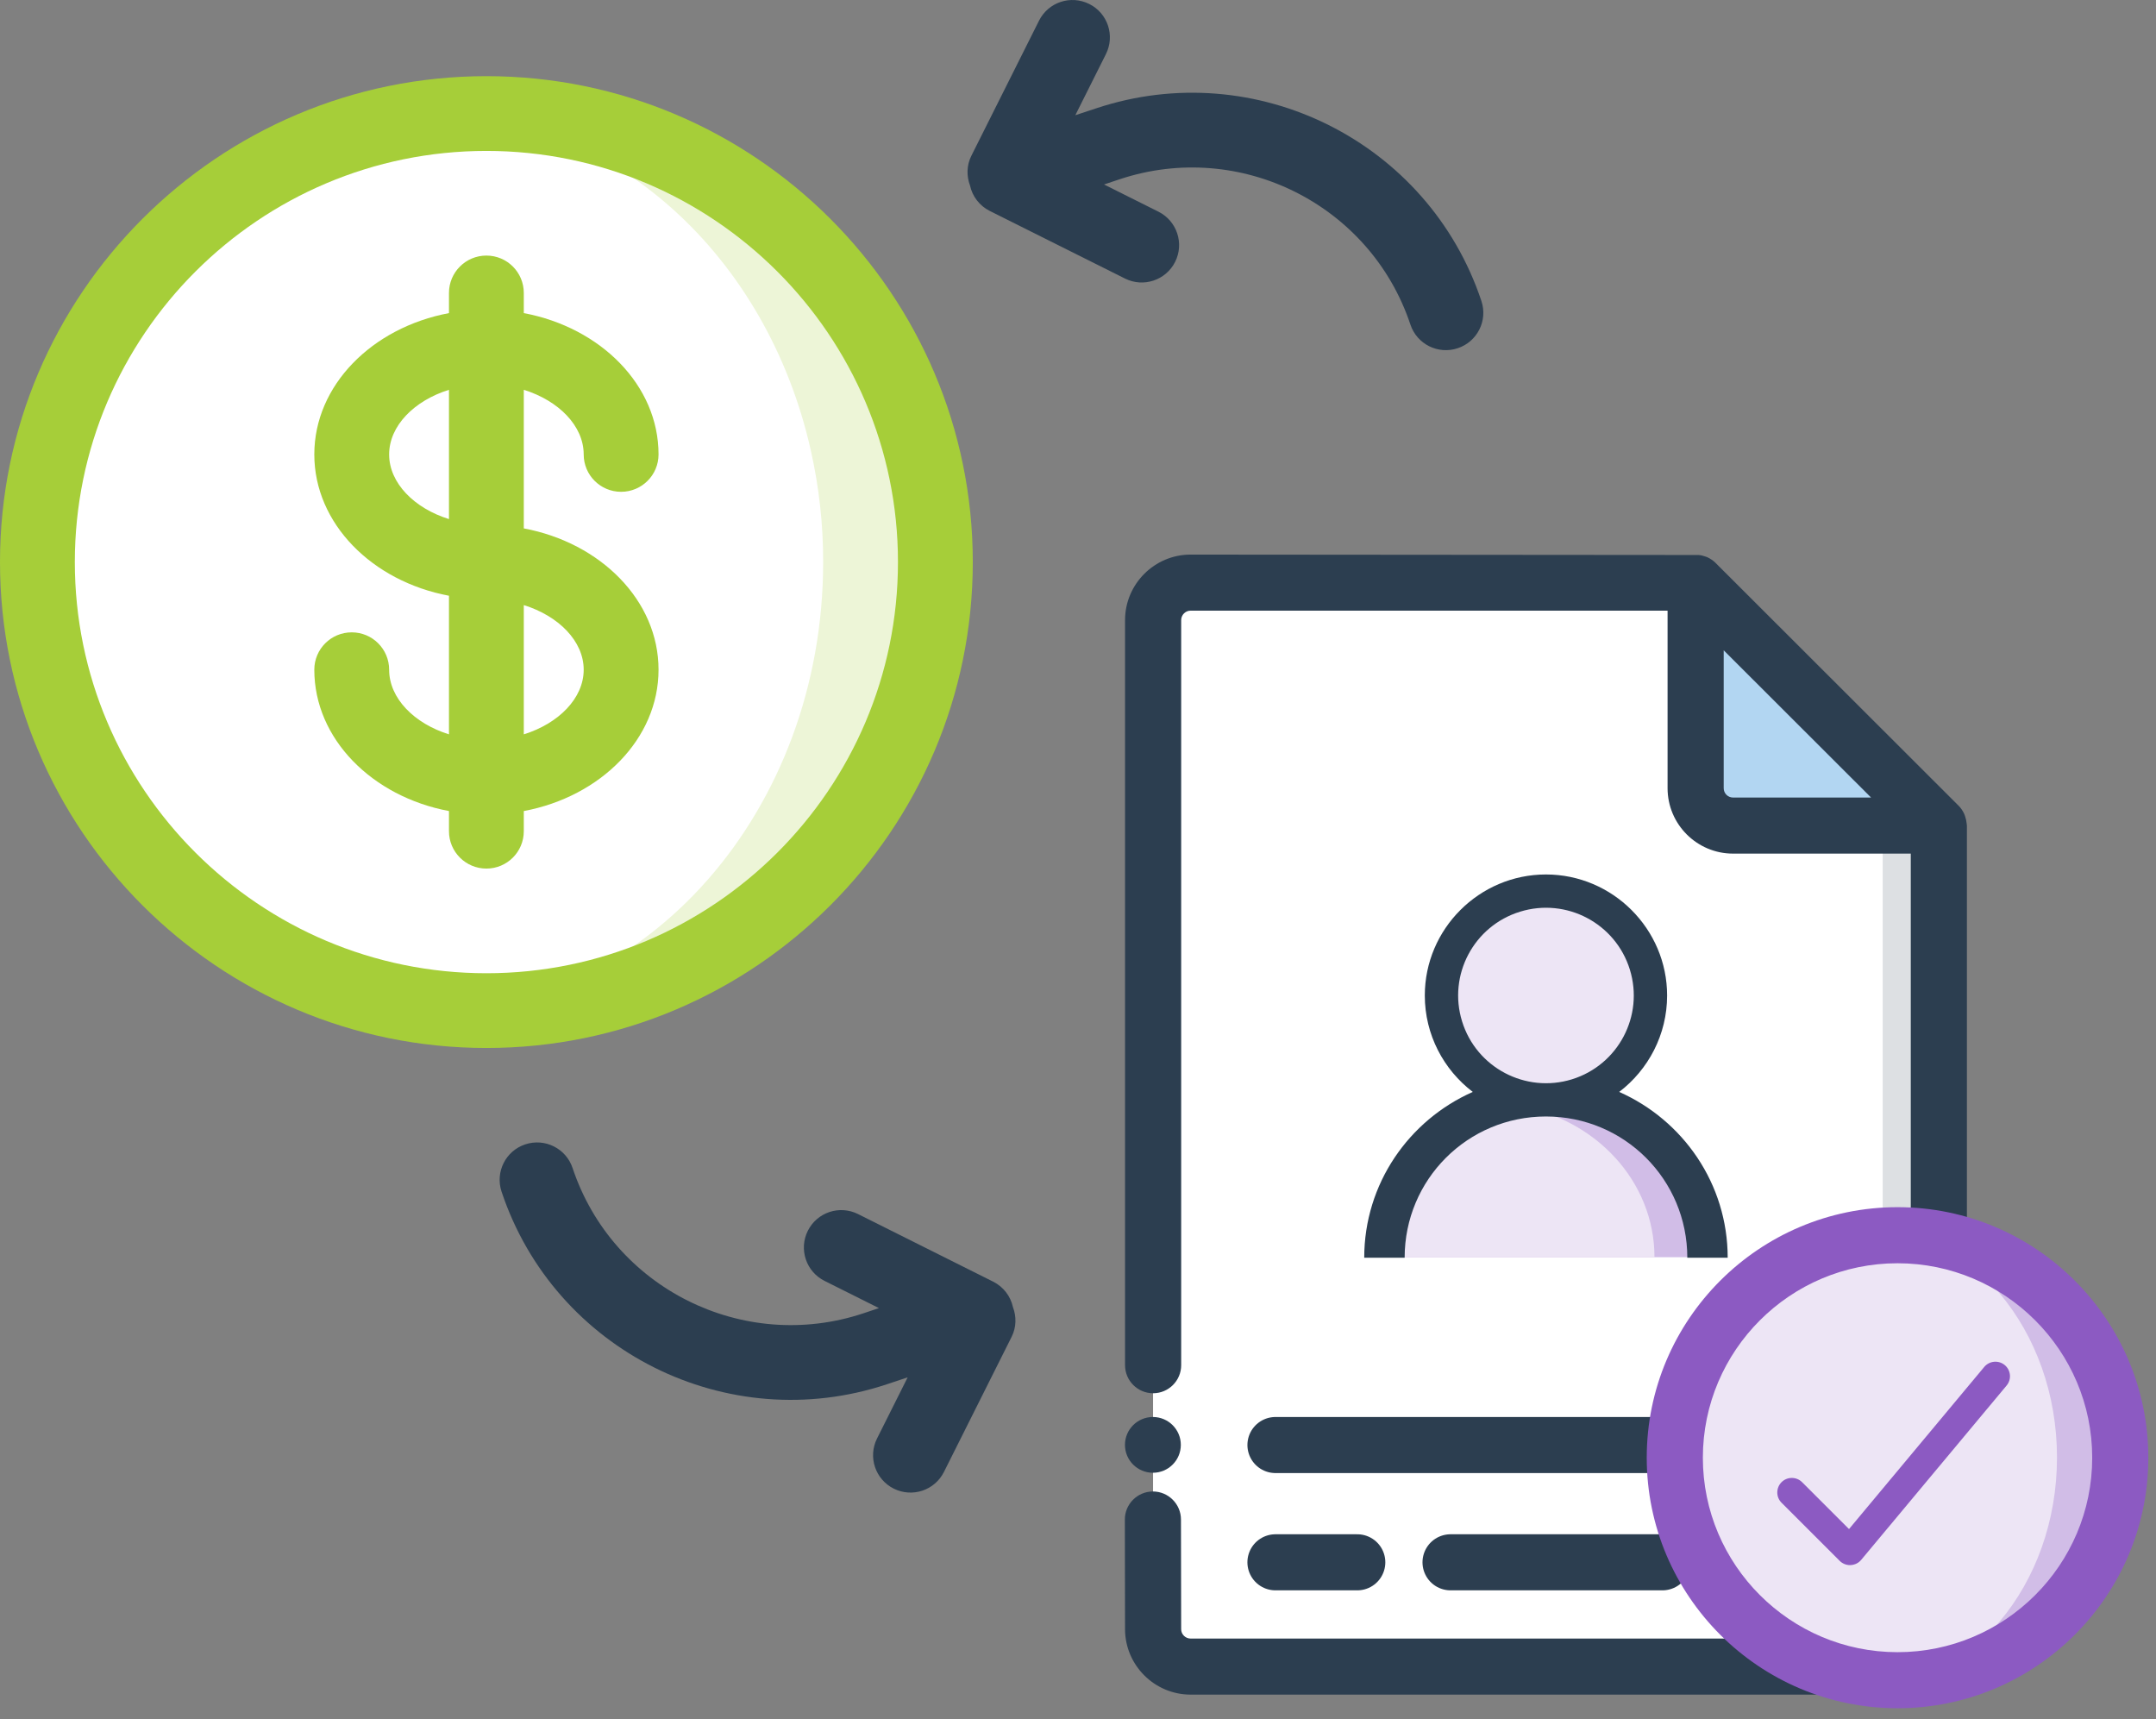
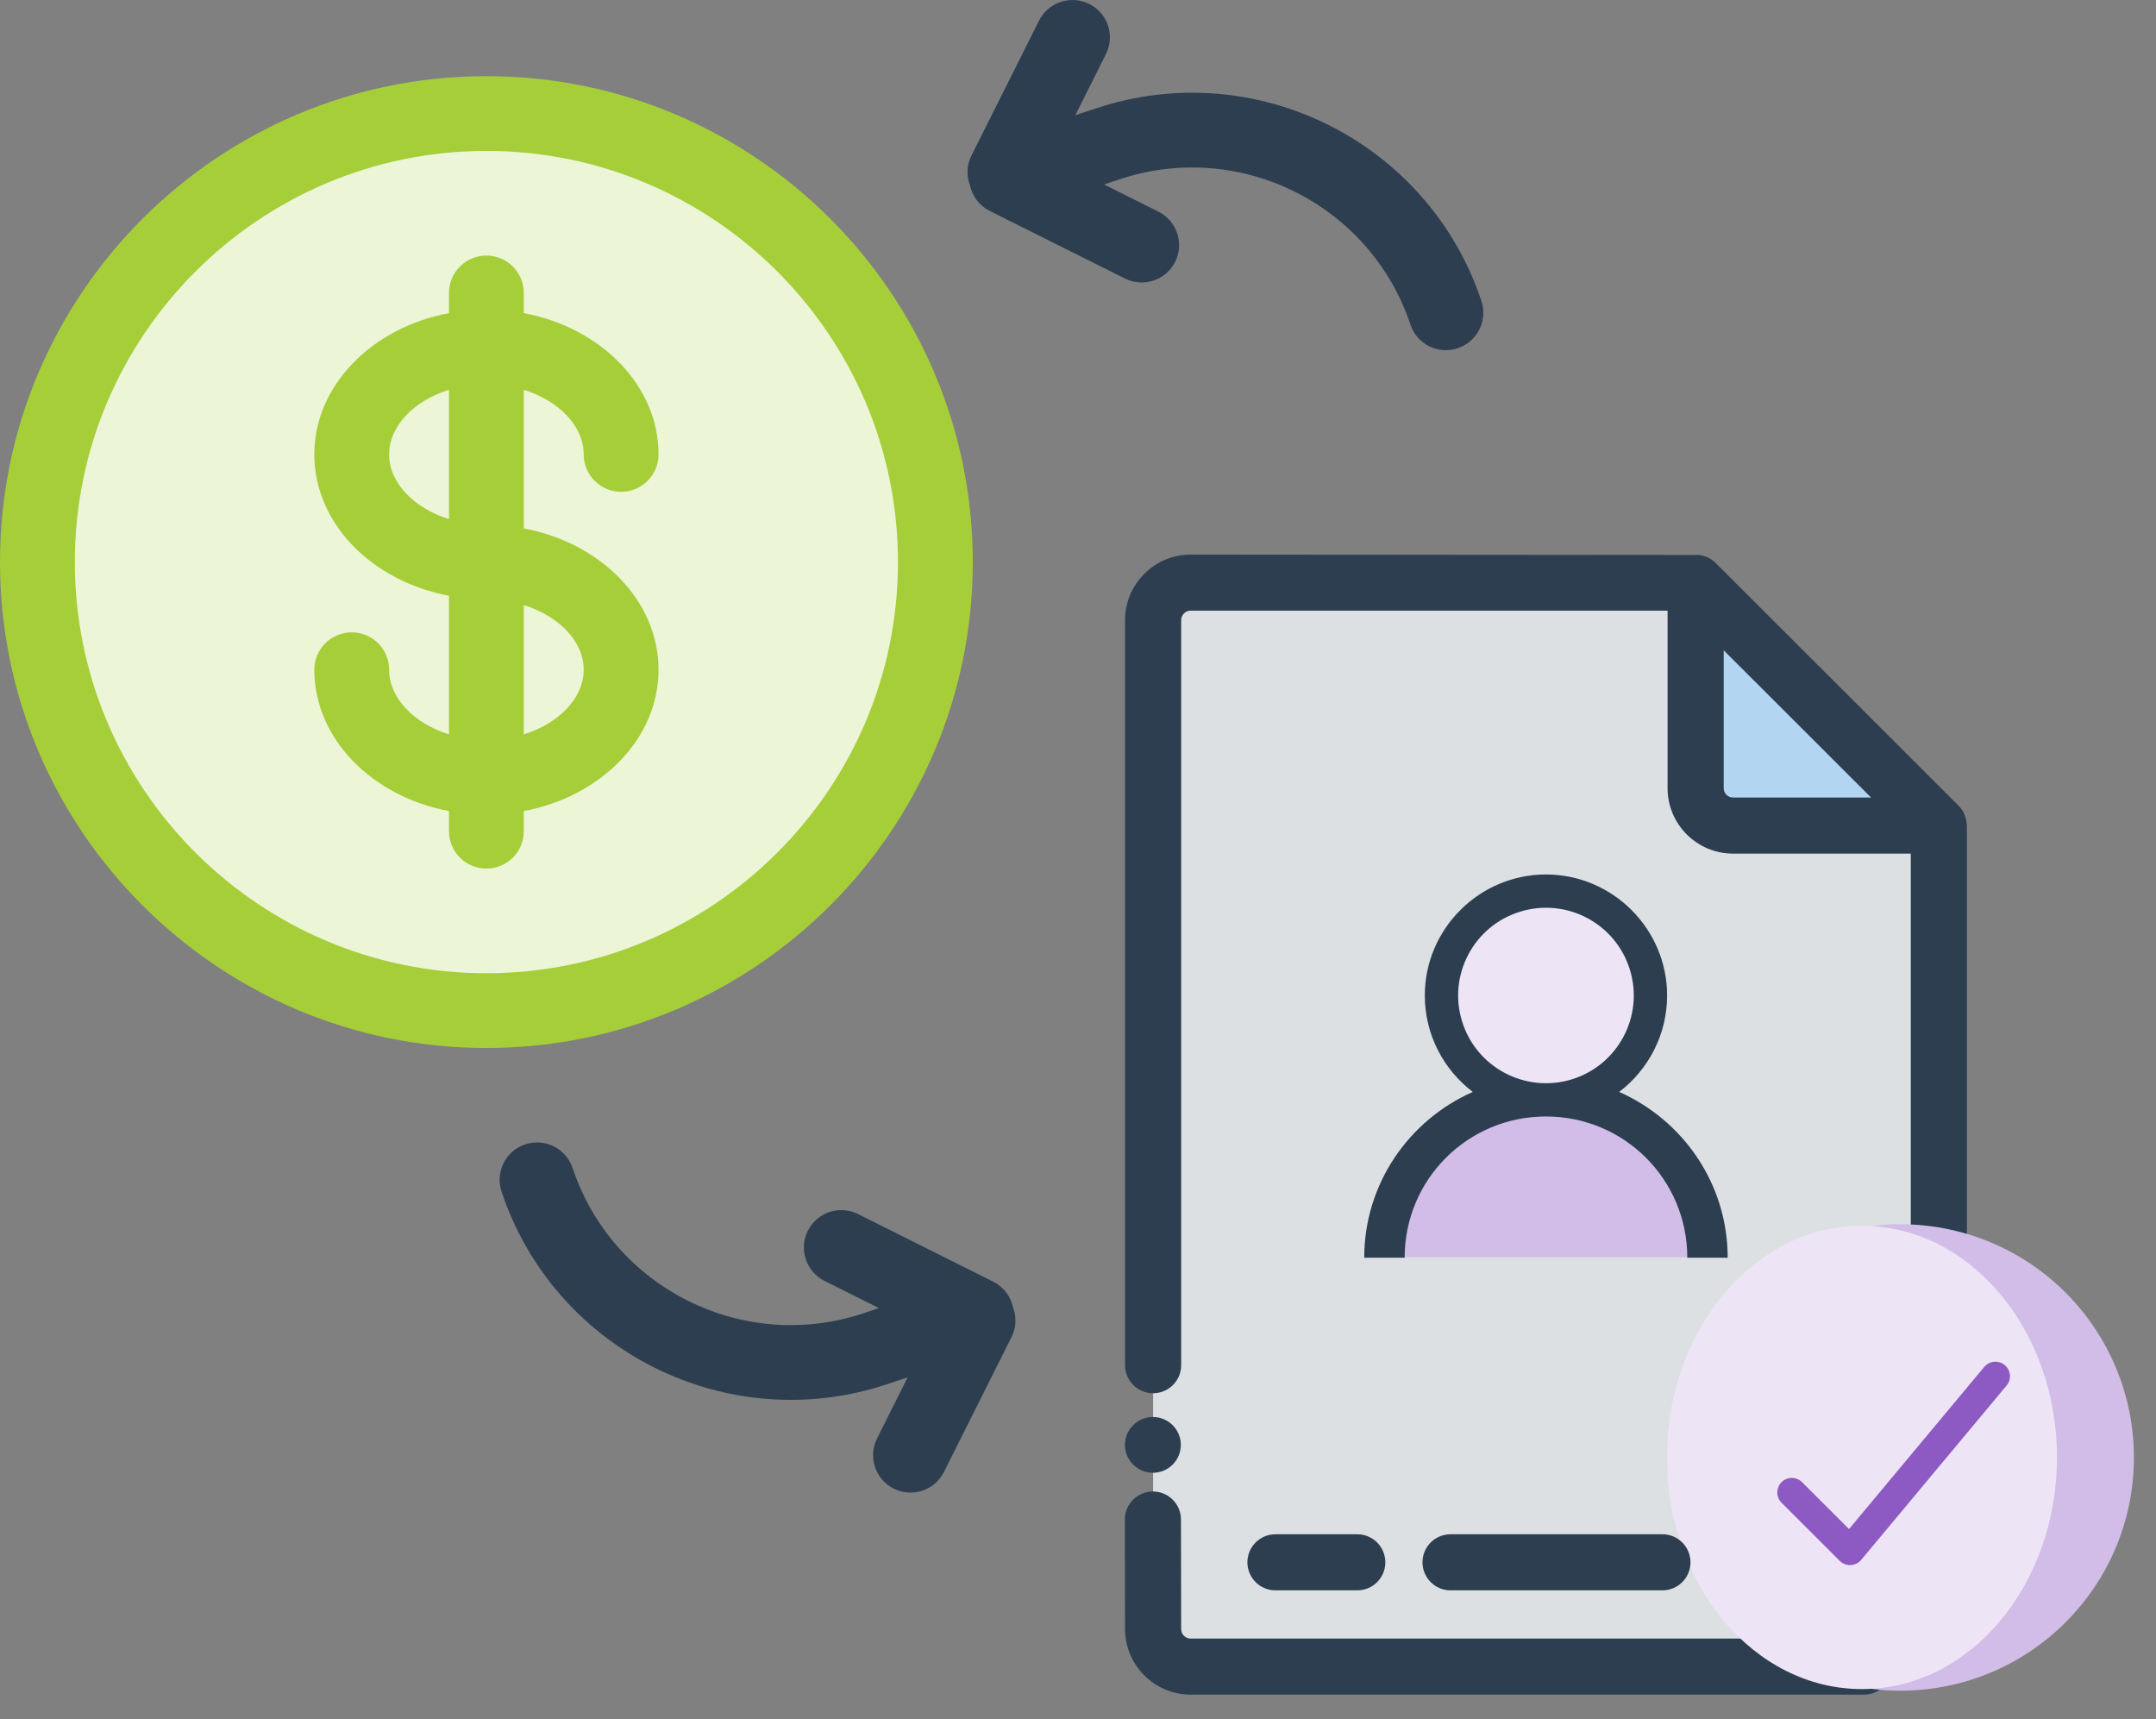
<svg xmlns="http://www.w3.org/2000/svg" width="153px" height="122px" viewBox="0 0 153 122" version="1.1">
  <rect x="0" y="0" width="153" height="122" fill="#808080" stroke="none" />
  <title>6268A4FD-AF48-4654-922E-FC2101B7738C@1.00x</title>
  <desc>Created with sketchtool.</desc>
  <g id="Loan-Officers" stroke="none" stroke-width="1" fill="none" fill-rule="evenodd">
    <g id="Loan-Officer:-About-@1440" transform="translate(-485, -1001)">
      <g id="Section-1:-Our-Process" transform="translate(101, 769)">
        <g id="Group-47" transform="translate(384, 232)">
          <path d="M66.381,39.882 C66.381,57.458 52.114,71.708 34.519,71.708 C16.923,71.708 2.656,57.458 2.656,39.882 C2.651,37.195 2.988,34.522 3.665,31.926 C7.3,17.872 19.989,8.056 34.519,8.056 C49.048,8.056 61.737,17.872 65.372,31.926 C66.046,34.522 66.386,37.195 66.381,39.882" id="Fill-1" fill="#EDF5D7" />
-           <path d="M58.415,39.882 C58.415,57.466 45.938,71.708 30.536,71.708 C15.133,71.708 2.656,57.466 2.656,39.882 C2.651,37.203 2.946,34.535 3.541,31.926 C6.629,18.187 17.547,8.056 30.536,8.056 C43.522,8.056 54.44,18.187 57.531,31.926 C58.123,34.535 58.42,37.203 58.415,39.882" id="Fill-3" fill="#FFFFFF" />
          <path d="M137.588,58.579 L137.588,92.845 L132.278,118.253 L84.484,118.253 C83.019,118.248 81.835,117.062 81.829,115.601 L81.829,43.992 C81.835,42.528 83.019,41.343 84.484,41.34 L120.329,41.34 L137.588,58.579 Z" id="Fill-5" fill="#DDE0E3" />
-           <path d="M133.605,58.579 L133.605,92.845 L128.295,118.253 L84.484,118.253 C83.019,118.248 81.835,117.062 81.829,115.601 L81.829,43.992 C81.835,42.528 83.019,41.343 84.484,41.34 L116.346,41.34 L133.605,58.579 Z" id="Fill-7" fill="#FFFFFF" />
          <path d="M120.329,41.34 L120.329,55.927 C120.329,57.391 121.519,58.579 122.984,58.579 L137.588,58.579 L120.329,41.34 Z" id="Fill-9" fill="#B2D6F2" />
          <path d="M132.278,116.264 L84.49,116.264 C84.123,116.261 83.821,115.964 83.821,115.601 L83.807,107.817 C83.807,106.722 82.913,105.828 81.816,105.828 C80.717,105.828 79.825,106.722 79.825,107.817 L79.838,115.606 C79.846,118.158 81.93,120.237 84.484,120.242 L132.278,120.242 C133.377,120.242 134.269,119.349 134.269,118.253 C134.269,117.158 133.377,116.264 132.278,116.264" id="Fill-11" fill="#2C3E50" />
          <path d="M132.781,56.59 L122.986,56.59 C122.619,56.59 122.322,56.293 122.322,55.927 L122.322,46.143 L132.781,56.59 Z M139.559,58.399 C139.543,58.245 139.512,58.094 139.45,57.914 L139.392,57.755 C139.286,57.526 139.156,57.333 138.996,57.174 L121.738,39.935 C121.578,39.775 121.387,39.645 121.146,39.531 L120.96,39.468 C120.795,39.412 120.631,39.38 120.546,39.38 L120.543,39.38 L84.48,39.351 C81.929,39.356 79.844,41.438 79.839,43.992 L79.839,96.869 C79.839,97.964 80.731,98.858 81.831,98.858 C82.927,98.858 83.822,97.964 83.822,96.869 L83.822,43.998 C83.822,43.634 84.125,43.329 84.486,43.329 L118.339,43.329 L118.339,55.927 C118.339,58.487 120.423,60.568 122.986,60.568 L135.598,60.568 L135.598,92.845 C135.598,93.941 136.49,94.835 137.589,94.835 C138.686,94.835 139.581,93.941 139.581,92.845 L139.581,58.579 L139.559,58.399 Z" id="Fill-13" fill="#2C3E50" />
          <path d="M79.833,102.521 C79.833,101.429 80.72,100.543 81.816,100.543 C82.91,100.543 83.797,101.429 83.797,102.521 C83.797,103.614 82.91,104.5 81.816,104.5 C80.72,104.5 79.833,103.614 79.833,102.521" id="Fill-15" fill="#2C3E50" />
          <path d="M41.422,47.52 C41.422,49.546 39.643,51.337 37.171,52.106 L37.171,42.934 C39.643,43.704 41.422,45.491 41.422,47.52 L41.422,47.52 Z M31.861,36.832 C29.394,36.063 27.615,34.27 27.615,32.244 C27.615,30.217 29.394,28.427 31.861,27.658 L31.861,36.832 Z M41.422,32.244 C41.422,33.71 42.609,34.896 44.077,34.896 C45.543,34.896 46.733,33.71 46.733,32.244 C46.733,27.34 42.633,23.242 37.171,22.216 L37.171,20.786 C37.171,19.319 35.984,18.134 34.516,18.134 C33.053,18.134 31.861,19.319 31.861,20.786 L31.861,22.216 C26.405,23.242 22.305,27.34 22.305,32.244 C22.305,37.147 26.405,41.248 31.861,42.271 L31.861,52.106 C29.394,51.337 27.615,49.546 27.615,47.52 C27.615,46.053 26.426,44.868 24.96,44.868 C23.492,44.868 22.305,46.053 22.305,47.52 C22.305,52.424 26.405,56.524 31.861,57.548 L31.861,58.977 C31.861,60.444 33.053,61.63 34.516,61.63 C35.984,61.63 37.171,60.444 37.171,58.977 L37.171,57.548 C42.633,56.524 46.733,52.424 46.733,47.52 C46.733,42.614 42.633,38.516 37.171,37.492 L37.171,27.658 C39.643,28.427 41.422,30.217 41.422,32.244 L41.422,32.244 Z" id="Fill-17" fill="#A6CE39" />
          <path d="M34.517,69.056 C18.414,69.056 5.31,55.968 5.31,39.882 C5.31,23.797 18.414,10.708 34.517,10.708 C50.621,10.708 63.724,23.797 63.724,39.882 C63.724,55.968 50.621,69.056 34.517,69.056 M34.517,5.404 C15.485,5.404 0,20.869 0,39.882 C0,58.893 15.485,74.36 34.517,74.36 C53.55,74.36 69.034,58.893 69.034,39.882 C69.034,20.869 53.55,5.404 34.517,5.404" id="Fill-19" fill="#A6CE39" />
          <path d="M71.884,92.747 C71.717,91.978 71.212,91.307 70.482,90.941 L60.889,86.143 C59.577,85.488 57.984,86.018 57.328,87.328 C56.673,88.636 57.201,90.23 58.513,90.885 L62.373,92.816 L61.258,93.19 C52.724,96.025 43.471,91.397 40.633,82.875 C40.168,81.486 38.665,80.735 37.274,81.199 C35.883,81.658 35.131,83.162 35.593,84.552 C39.358,95.85 51.622,101.982 62.936,98.221 L64.412,97.73 L62.238,102.069 C61.582,103.379 62.113,104.968 63.425,105.626 C64.08,105.952 64.805,105.984 65.451,105.772 C66.096,105.557 66.659,105.095 66.988,104.44 L71.788,94.858 C72.134,94.171 72.134,93.412 71.884,92.747" id="Fill-21" fill="#2C3E50" />
          <path d="M68.836,13.161 C69.003,13.93 69.508,14.601 70.238,14.967 L79.831,19.762 C81.143,20.42 82.736,19.889 83.394,18.579 C84.05,17.269 83.519,15.675 82.208,15.02 L78.347,13.089 L79.462,12.718 C87.996,9.883 97.249,14.508 100.09,23.032 C100.552,24.422 102.055,25.173 103.446,24.708 C104.838,24.247 105.592,22.746 105.127,21.356 C101.362,10.055 89.098,3.926 77.787,7.687 L76.31,8.175 L78.482,3.838 C79.138,2.528 78.61,0.937 77.298,0.282 C76.64,-0.044 75.915,-0.079 75.27,0.136 C74.624,0.351 74.062,0.812 73.735,1.465 L68.934,11.05 C68.589,11.737 68.587,12.493 68.836,13.161" id="Fill-23" fill="#2C3E50" />
          <path d="M151.432,103.415 C151.432,112.552 144.016,119.962 134.863,119.962 C134.226,119.965 133.586,119.928 132.952,119.848 C124.612,118.864 118.33,111.801 118.33,103.415 C118.33,95.026 124.612,87.964 132.952,86.98 C133.586,86.9 134.226,86.866 134.863,86.866 C139.258,86.866 143.471,88.608 146.578,91.711 C149.687,94.817 151.432,99.026 151.432,103.415" id="Fill-25" fill="#D1BDE7" />
          <path d="M132.135,86.979 C139.779,86.979 145.974,94.336 145.974,103.414 C145.974,112.49 139.779,119.85 132.135,119.85 C124.493,119.85 118.296,112.49 118.296,103.414 C118.296,94.336 124.493,86.979 132.135,86.979" id="Fill-27" fill="#EDE5F5" />
          <path d="M117.975,110.853 L102.936,110.853" id="Stroke-29" stroke="#2C3E50" stroke-width="3.978" stroke-linecap="round" stroke-linejoin="round" />
-           <path d="M117.975,102.532 L90.512,102.532" id="Stroke-31" stroke="#2C3E50" stroke-width="3.978" stroke-linecap="round" stroke-linejoin="round" />
          <path d="M96.32,110.853 L90.511,110.853" id="Stroke-33" stroke="#2C3E50" stroke-width="3.978" stroke-linecap="round" stroke-linejoin="round" />
          <path d="M131.284,111.053 C131.011,111.053 130.748,110.944 130.554,110.751 L126.426,106.626 C126.025,106.226 126.025,105.573 126.426,105.168 C126.829,104.767 127.482,104.767 127.886,105.168 L131.215,108.494 L140.811,96.991 C141.178,96.553 141.826,96.495 142.266,96.858 C142.704,97.222 142.763,97.872 142.399,98.309 L132.078,110.682 C131.893,110.904 131.622,111.037 131.332,111.05 C131.316,111.053 131.3,111.053 131.284,111.053" id="Fill-35" fill="#8C5AC2" />
          <path d="M121.339,89.204 L97.894,89.204 C97.894,83.82 102.116,79.335 107.665,78.46 C108.302,78.354 108.966,78.303 109.63,78.303 C116.109,78.303 121.339,83.181 121.339,89.204" id="Fill-37" fill="#D1BDE7" />
-           <path d="M117.41,89.204 L97.894,89.204 C97.894,83.82 102.116,79.335 107.665,78.46 C113.214,79.335 117.41,83.82 117.41,89.204" id="Fill-39" fill="#EDE5F5" />
-           <path d="M134.658,89.634 C127.04,89.634 120.843,95.824 120.843,103.433 C120.843,111.039 127.04,117.23 134.658,117.23 C142.276,117.23 148.473,111.039 148.473,103.433 C148.473,95.824 142.276,89.634 134.658,89.634 M134.658,121.208 C124.844,121.208 116.86,113.233 116.86,103.433 C116.86,93.63 124.844,85.655 134.658,85.655 C144.471,85.655 152.455,93.63 152.455,103.433 C152.455,113.233 144.471,121.208 134.658,121.208" id="Fill-41" fill="#8C5AC2" />
          <path d="M109.709,64.909 C112.895,64.909 115.441,67.453 115.441,70.635 C115.441,73.815 112.895,76.359 109.709,76.359 C106.525,76.359 103.976,73.815 103.976,70.635 C103.976,67.453 106.525,64.909 109.709,64.909 M109.709,62.048 C104.98,62.048 101.111,65.912 101.111,70.635 C101.111,73.42 102.449,75.905 104.515,77.478 C99.985,79.48 96.812,83.992 96.812,89.243 L99.68,89.243 C99.68,83.689 104.151,79.22 109.709,79.22 C115.266,79.22 119.74,83.689 119.74,89.243 L122.605,89.243 C122.605,83.992 119.432,79.48 114.905,77.478 C116.968,75.905 118.306,73.42 118.306,70.635 C118.306,65.912 114.437,62.048 109.709,62.048" id="Fill-43" fill="#2C3E50" />
          <path d="M115.662,68.797 C116.679,72.083 114.836,75.568 111.549,76.584 C108.259,77.594 104.77,75.756 103.756,72.473 C102.739,69.187 104.582,65.702 107.869,64.689 C111.159,63.673 114.648,65.513 115.662,68.797" id="Fill-45" fill="#EDE5F5" />
        </g>
      </g>
    </g>
  </g>
</svg>